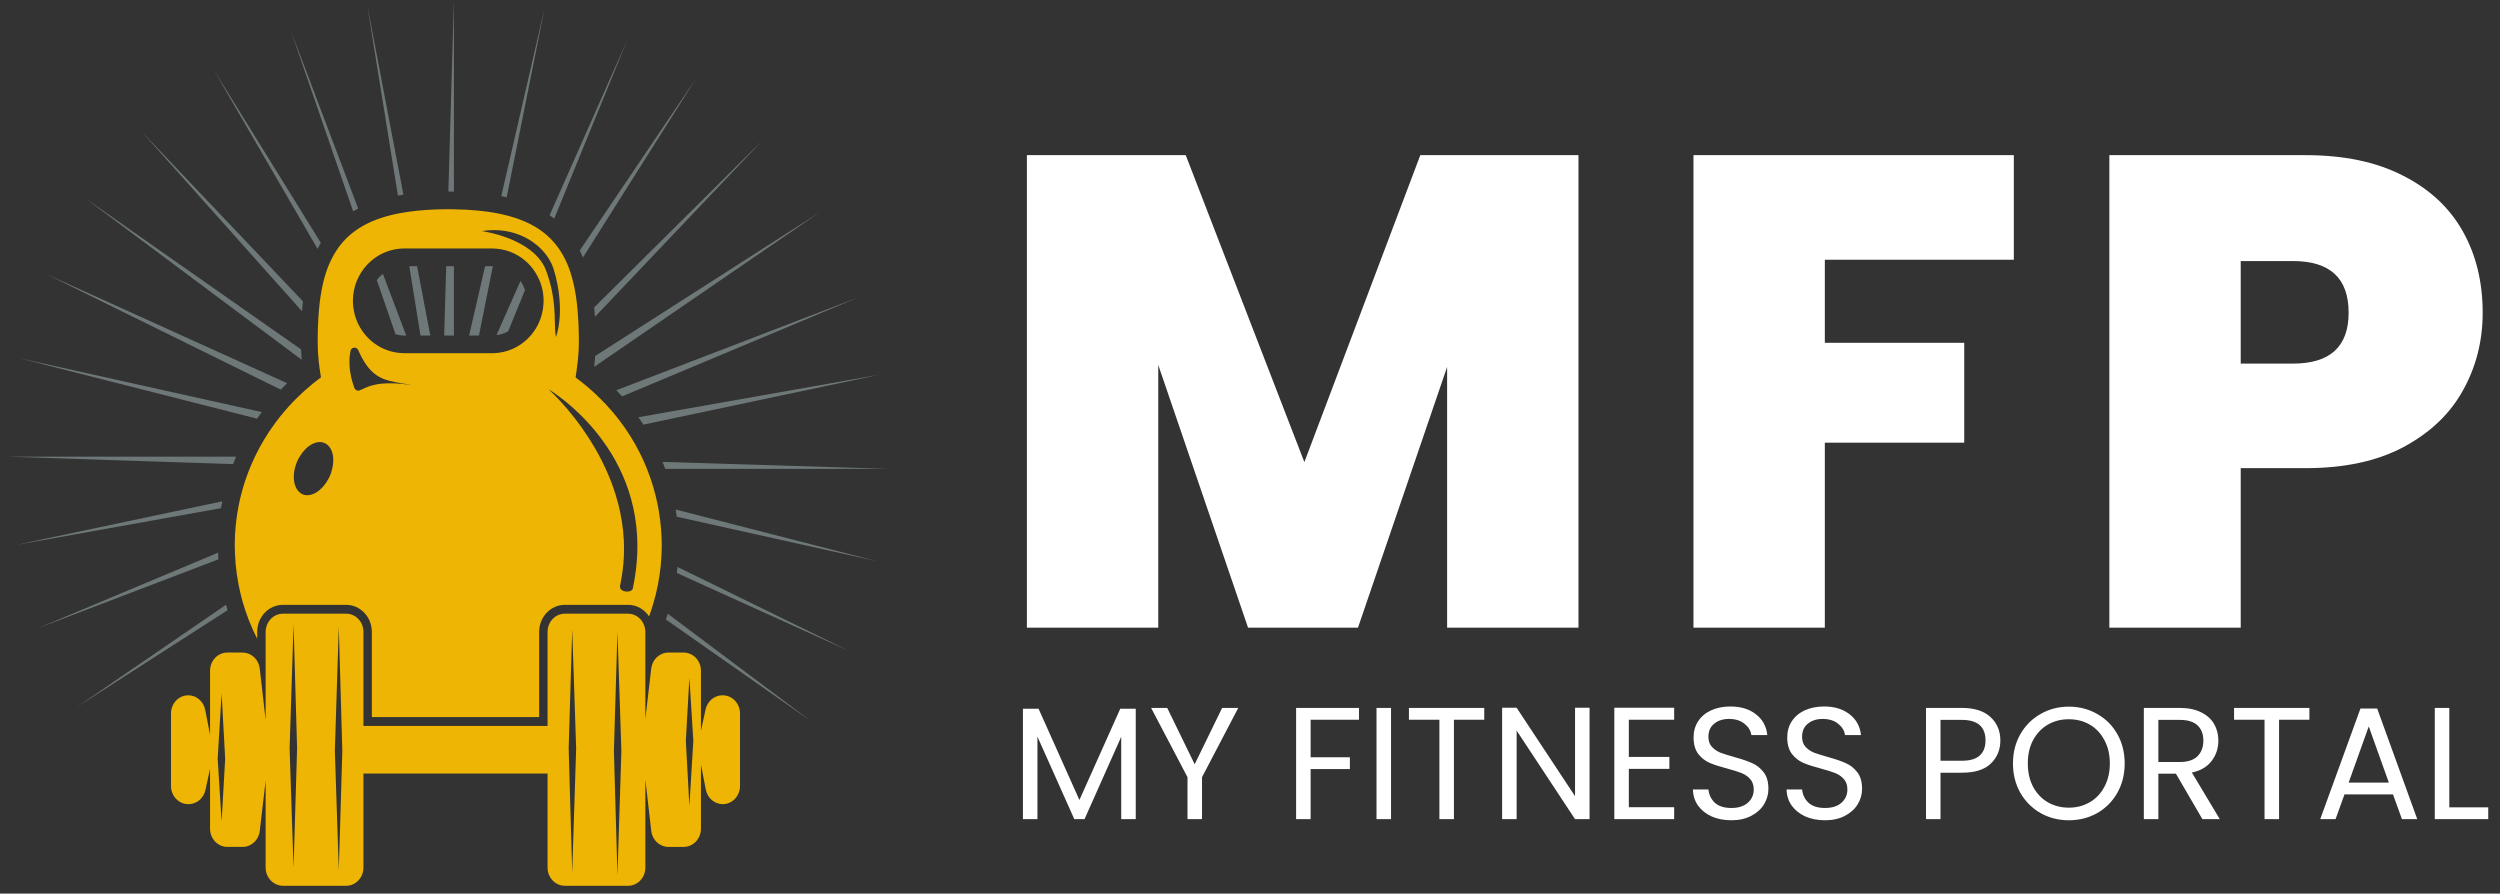
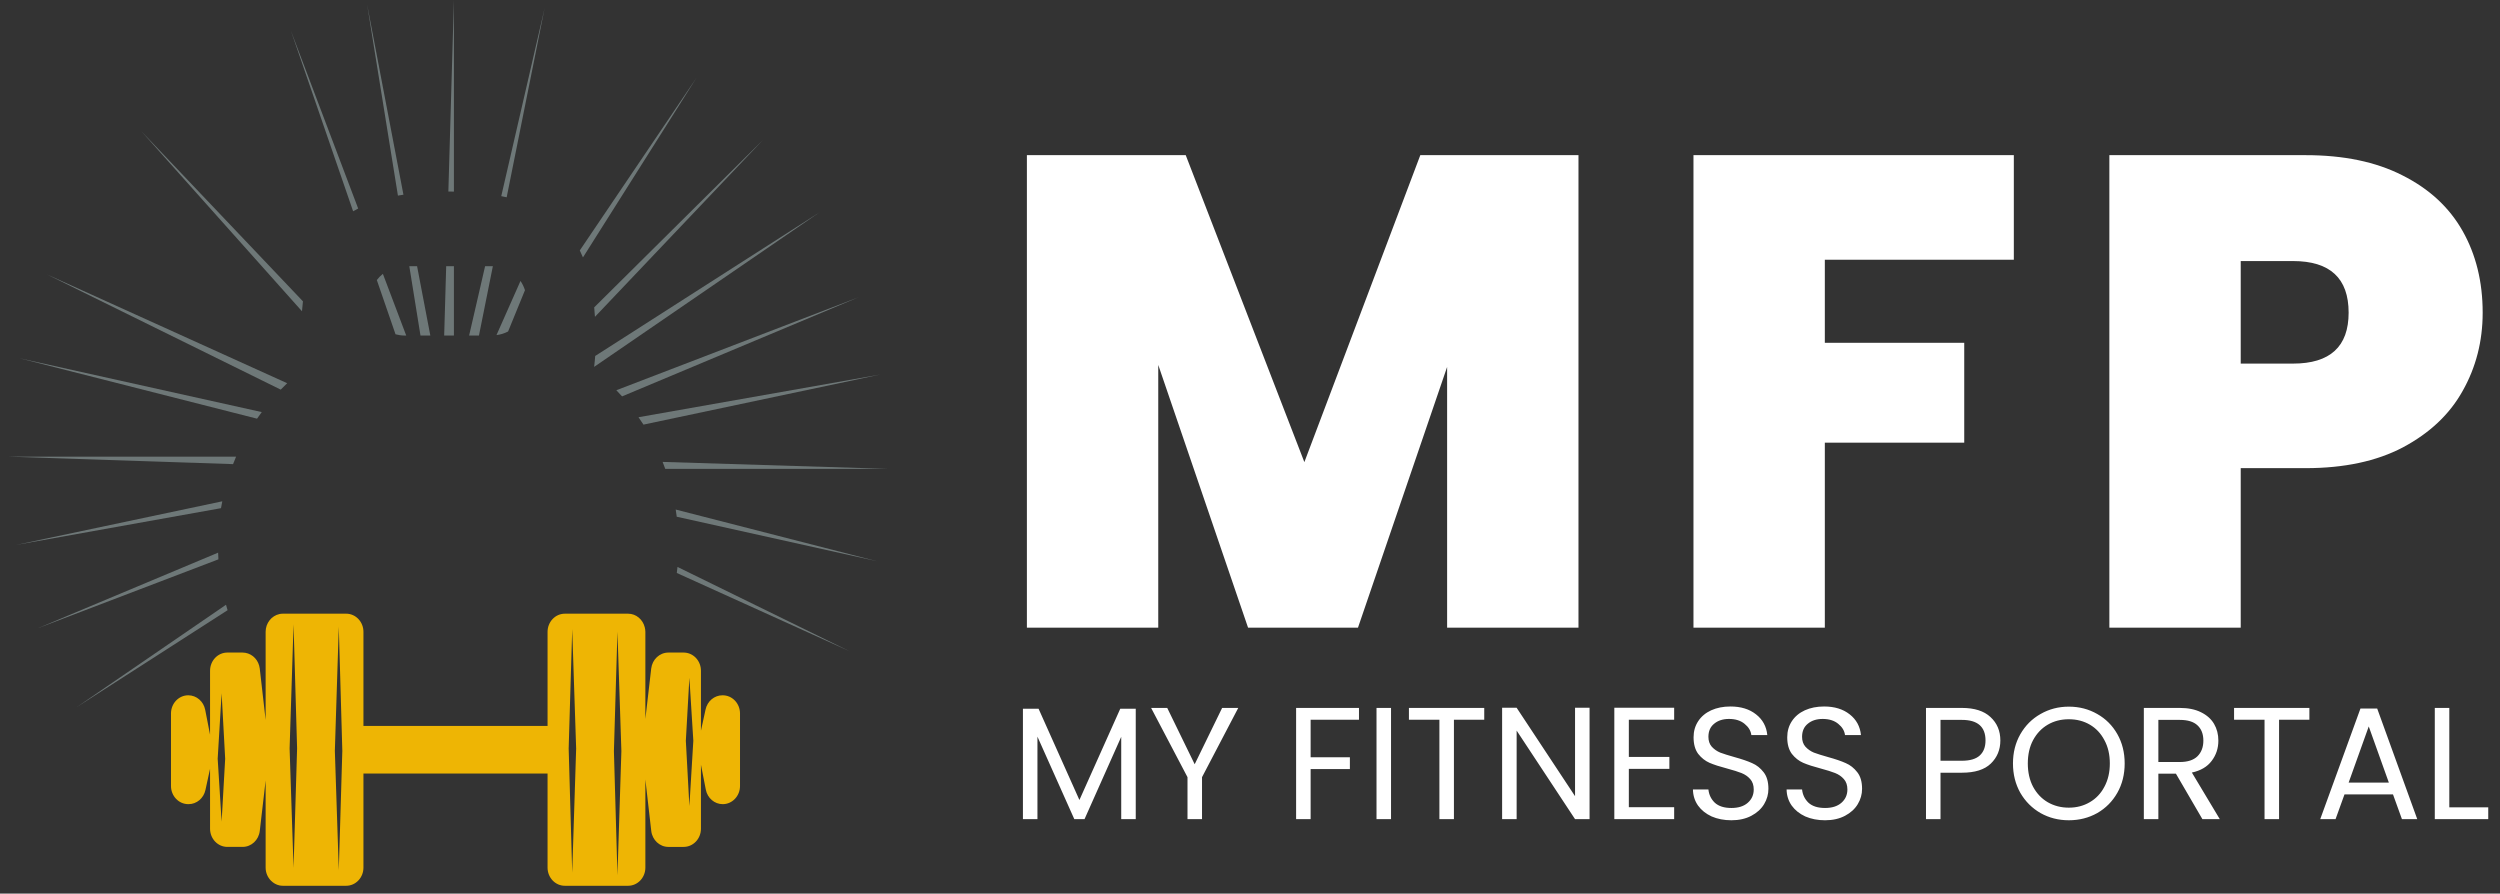
<svg xmlns="http://www.w3.org/2000/svg" width="235" height="84" viewBox="0 0 235 84" fill="none">
  <rect x="0" y="0" width="235" height="84" fill="#333333" stroke="none" />
  <path d="M148.377 14.585V59H136.029V34.493L127.65 59H117.318L108.876 34.304V59H96.528V14.585H111.459L122.61 43.439L133.509 14.585H148.377ZM189.3 14.585V24.413H171.534V32.225H184.638V41.612H171.534V59H159.186V14.585H189.3ZM233.371 29.39C233.371 32.078 232.741 34.535 231.481 36.761C230.263 38.945 228.394 40.709 225.874 42.053C223.396 43.355 220.351 44.006 216.739 44.006H210.628V59H198.28V14.585H216.739C220.309 14.585 223.333 15.215 225.811 16.475C228.331 17.735 230.221 19.478 231.481 21.704C232.741 23.93 233.371 26.492 233.371 29.39ZM215.542 34.178C219.028 34.178 220.771 32.582 220.771 29.39C220.771 26.156 219.028 24.539 215.542 24.539H210.628V34.178H215.542Z" fill="white" />
  <path d="M106.76 66.62V77H105.395V69.26L101.945 77H100.985L97.52 69.245V77H96.155V66.62H97.625L101.465 75.2L105.305 66.62H106.76ZM116.395 66.545L112.99 73.055V77H111.625V73.055L108.205 66.545H109.72L112.3 71.84L114.88 66.545H116.395ZM127.744 66.545V67.655H123.199V71.18H126.889V72.29H123.199V77H121.834V66.545H127.744ZM130.757 66.545V77H129.392V66.545H130.757ZM139.519 66.545V67.655H136.669V77H135.304V67.655H132.439V66.545H139.519ZM149.419 77H148.054L142.564 68.675V77H141.199V66.53H142.564L148.054 74.84V66.53H149.419V77ZM153.111 67.655V71.15H156.921V72.275H153.111V75.875H157.371V77H151.746V66.53H157.371V67.655H153.111ZM162.751 77.105C162.061 77.105 161.441 76.985 160.891 76.745C160.351 76.495 159.926 76.155 159.616 75.725C159.306 75.285 159.146 74.78 159.136 74.21H160.591C160.641 74.7 160.841 75.115 161.191 75.455C161.551 75.785 162.071 75.95 162.751 75.95C163.401 75.95 163.911 75.79 164.281 75.47C164.661 75.14 164.851 74.72 164.851 74.21C164.851 73.81 164.741 73.485 164.521 73.235C164.301 72.985 164.026 72.795 163.696 72.665C163.366 72.535 162.921 72.395 162.361 72.245C161.671 72.065 161.116 71.885 160.696 71.705C160.286 71.525 159.931 71.245 159.631 70.865C159.341 70.475 159.196 69.955 159.196 69.305C159.196 68.735 159.341 68.23 159.631 67.79C159.921 67.35 160.326 67.01 160.846 66.77C161.376 66.53 161.981 66.41 162.661 66.41C163.641 66.41 164.441 66.655 165.061 67.145C165.691 67.635 166.046 68.285 166.126 69.095H164.626C164.576 68.695 164.366 68.345 163.996 68.045C163.626 67.735 163.136 67.58 162.526 67.58C161.956 67.58 161.491 67.73 161.131 68.03C160.771 68.32 160.591 68.73 160.591 69.26C160.591 69.64 160.696 69.95 160.906 70.19C161.126 70.43 161.391 70.615 161.701 70.745C162.021 70.865 162.466 71.005 163.036 71.165C163.726 71.355 164.281 71.545 164.701 71.735C165.121 71.915 165.481 72.2 165.781 72.59C166.081 72.97 166.231 73.49 166.231 74.15C166.231 74.66 166.096 75.14 165.826 75.59C165.556 76.04 165.156 76.405 164.626 76.685C164.096 76.965 163.471 77.105 162.751 77.105ZM171.555 77.105C170.865 77.105 170.245 76.985 169.695 76.745C169.155 76.495 168.73 76.155 168.42 75.725C168.11 75.285 167.95 74.78 167.94 74.21H169.395C169.445 74.7 169.645 75.115 169.995 75.455C170.355 75.785 170.875 75.95 171.555 75.95C172.205 75.95 172.715 75.79 173.085 75.47C173.465 75.14 173.655 74.72 173.655 74.21C173.655 73.81 173.545 73.485 173.325 73.235C173.105 72.985 172.83 72.795 172.5 72.665C172.17 72.535 171.725 72.395 171.165 72.245C170.475 72.065 169.92 71.885 169.5 71.705C169.09 71.525 168.735 71.245 168.435 70.865C168.145 70.475 168 69.955 168 69.305C168 68.735 168.145 68.23 168.435 67.79C168.725 67.35 169.13 67.01 169.65 66.77C170.18 66.53 170.785 66.41 171.465 66.41C172.445 66.41 173.245 66.655 173.865 67.145C174.495 67.635 174.85 68.285 174.93 69.095H173.43C173.38 68.695 173.17 68.345 172.8 68.045C172.43 67.735 171.94 67.58 171.33 67.58C170.76 67.58 170.295 67.73 169.935 68.03C169.575 68.32 169.395 68.73 169.395 69.26C169.395 69.64 169.5 69.95 169.71 70.19C169.93 70.43 170.195 70.615 170.505 70.745C170.825 70.865 171.27 71.005 171.84 71.165C172.53 71.355 173.085 71.545 173.505 71.735C173.925 71.915 174.285 72.2 174.585 72.59C174.885 72.97 175.035 73.49 175.035 74.15C175.035 74.66 174.9 75.14 174.63 75.59C174.36 76.04 173.96 76.405 173.43 76.685C172.9 76.965 172.275 77.105 171.555 77.105ZM188.033 69.605C188.033 70.475 187.733 71.2 187.133 71.78C186.543 72.35 185.638 72.635 184.418 72.635H182.408V77H181.043V66.545H184.418C185.598 66.545 186.493 66.83 187.103 67.4C187.723 67.97 188.033 68.705 188.033 69.605ZM184.418 71.51C185.178 71.51 185.738 71.345 186.098 71.015C186.458 70.685 186.638 70.215 186.638 69.605C186.638 68.315 185.898 67.67 184.418 67.67H182.408V71.51H184.418ZM194.469 77.105C193.499 77.105 192.614 76.88 191.814 76.43C191.014 75.97 190.379 75.335 189.909 74.525C189.449 73.705 189.219 72.785 189.219 71.765C189.219 70.745 189.449 69.83 189.909 69.02C190.379 68.2 191.014 67.565 191.814 67.115C192.614 66.655 193.499 66.425 194.469 66.425C195.449 66.425 196.339 66.655 197.139 67.115C197.939 67.565 198.569 68.195 199.029 69.005C199.489 69.815 199.719 70.735 199.719 71.765C199.719 72.795 199.489 73.715 199.029 74.525C198.569 75.335 197.939 75.97 197.139 76.43C196.339 76.88 195.449 77.105 194.469 77.105ZM194.469 75.92C195.199 75.92 195.854 75.75 196.434 75.41C197.024 75.07 197.484 74.585 197.814 73.955C198.154 73.325 198.324 72.595 198.324 71.765C198.324 70.925 198.154 70.195 197.814 69.575C197.484 68.945 197.029 68.46 196.449 68.12C195.869 67.78 195.209 67.61 194.469 67.61C193.729 67.61 193.069 67.78 192.489 68.12C191.909 68.46 191.449 68.945 191.109 69.575C190.779 70.195 190.614 70.925 190.614 71.765C190.614 72.595 190.779 73.325 191.109 73.955C191.449 74.585 191.909 75.07 192.489 75.41C193.079 75.75 193.739 75.92 194.469 75.92ZM207.026 77L204.536 72.725H202.886V77H201.521V66.545H204.896C205.686 66.545 206.351 66.68 206.891 66.95C207.441 67.22 207.851 67.585 208.121 68.045C208.391 68.505 208.526 69.03 208.526 69.62C208.526 70.34 208.316 70.975 207.896 71.525C207.486 72.075 206.866 72.44 206.036 72.62L208.661 77H207.026ZM202.886 71.63H204.896C205.636 71.63 206.191 71.45 206.561 71.09C206.931 70.72 207.116 70.23 207.116 69.62C207.116 69 206.931 68.52 206.561 68.18C206.201 67.84 205.646 67.67 204.896 67.67H202.886V71.63ZM217.082 66.545V67.655H214.232V77H212.867V67.655H210.002V66.545H217.082ZM224.942 74.675H220.382L219.542 77H218.102L221.882 66.605H223.457L227.222 77H225.782L224.942 74.675ZM224.552 73.565L222.662 68.285L220.772 73.565H224.552ZM230.235 75.89H233.895V77H228.87V66.545H230.235V75.89Z" fill="white" />
-   <path d="M34.955 61.449V67.404H50.68V59.396C50.68 57.994 51.763 56.855 53.094 56.855H59.041C59.858 56.855 60.578 57.286 61.015 57.942C61.095 57.727 61.169 57.509 61.24 57.29C61.306 57.089 61.366 56.886 61.425 56.683C61.756 55.552 61.989 54.381 62.107 53.176C62.128 52.967 62.142 52.756 62.157 52.544C62.185 52.117 62.205 51.688 62.205 51.254C62.205 50.216 62.114 49.201 61.956 48.206C61.916 47.958 61.874 47.71 61.826 47.465C61.591 46.292 61.251 45.159 60.815 44.073C60.72 43.836 60.625 43.599 60.52 43.367C60.034 42.282 59.45 41.248 58.779 40.275C58.605 40.023 58.425 39.777 58.24 39.534C57.815 38.976 57.359 38.442 56.878 37.931C56.681 37.723 56.479 37.519 56.273 37.32C55.637 36.7 54.962 36.118 54.247 35.586C54.199 35.55 54.154 35.512 54.105 35.476C54.16 35.176 54.192 34.866 54.234 34.559C54.338 33.782 54.413 32.993 54.413 32.179C54.413 31.909 54.411 31.644 54.406 31.383C54.4 31.035 54.388 30.696 54.373 30.363C54.296 28.683 54.098 27.198 53.715 25.91C53.632 25.633 53.544 25.363 53.444 25.105C52.989 23.93 52.341 22.945 51.446 22.149C51.297 22.017 51.145 21.89 50.983 21.769C50.025 21.053 48.814 20.521 47.302 20.17C47.121 20.128 46.935 20.089 46.746 20.051C45.568 19.823 44.215 19.698 42.669 19.674C42.492 19.671 42.319 19.666 42.137 19.666C42.123 19.666 42.111 19.667 42.097 19.667C40.65 19.669 39.37 19.758 38.234 19.93C38.041 19.959 37.853 19.99 37.669 20.024C36.323 20.272 35.193 20.648 34.255 21.154C34.077 21.249 33.907 21.35 33.743 21.455C32.57 22.205 31.73 23.192 31.137 24.408C31.029 24.629 30.926 24.856 30.833 25.093C30.312 26.434 30.041 28.022 29.928 29.852C29.906 30.202 29.89 30.563 29.879 30.932C29.868 31.338 29.861 31.751 29.861 32.179C29.861 32.8 29.901 33.409 29.962 34.009C30.003 34.389 30.059 34.763 30.12 35.135C30.139 35.247 30.147 35.364 30.169 35.475C29.623 35.874 29.103 36.303 28.602 36.752C28.373 36.959 28.15 37.171 27.931 37.386C27.372 37.935 26.846 38.515 26.357 39.126C26.183 39.342 26.014 39.562 25.85 39.786C25.126 40.77 24.493 41.82 23.962 42.928C23.842 43.178 23.728 43.43 23.619 43.685C23.197 44.673 22.852 45.699 22.598 46.761C22.542 46.995 22.491 47.231 22.444 47.469C22.199 48.693 22.065 49.958 22.065 51.253C22.065 51.267 22.066 51.279 22.066 51.293C22.067 51.525 22.075 51.755 22.084 51.986C22.134 53.328 22.32 54.635 22.631 55.896C22.678 56.087 22.728 56.277 22.78 56.466C23.128 57.713 23.598 58.91 24.177 60.046V59.396C24.177 57.994 25.26 56.855 26.592 56.855H32.539C33.87 56.855 34.953 57.995 34.953 59.396V59.592V61.449H34.955ZM31.258 43.937C31.199 44.229 31.109 44.527 30.973 44.822C30.942 44.888 30.904 44.946 30.871 45.01C30.626 45.474 30.316 45.851 29.976 46.117C29.445 46.532 28.855 46.68 28.375 46.435C28.362 46.428 28.353 46.417 28.341 46.41C28.07 46.257 27.874 45.997 27.754 45.668C27.569 45.163 27.568 44.501 27.771 43.821C27.824 43.643 27.889 43.465 27.971 43.288C28.029 43.16 28.098 43.042 28.167 42.926C28.804 41.848 29.82 41.292 30.569 41.675C30.986 41.888 31.239 42.351 31.31 42.926C31.349 43.239 31.328 43.583 31.258 43.937ZM53.788 38.272C54.015 38.474 54.251 38.692 54.495 38.929C54.83 39.256 55.176 39.617 55.526 40.013C55.75 40.268 55.976 40.536 56.2 40.82C56.775 41.548 57.337 42.368 57.844 43.284C57.985 43.539 58.12 43.803 58.252 44.072C58.663 44.914 59.02 45.828 59.298 46.814C59.377 47.091 59.447 47.374 59.513 47.663C59.776 48.83 59.922 50.09 59.914 51.443C59.911 51.685 59.908 51.926 59.897 52.173C59.85 53.148 59.723 54.168 59.499 55.236C59.489 55.281 59.484 55.324 59.474 55.369C59.374 55.562 59.096 55.631 58.834 55.603C58.568 55.575 58.324 55.442 58.287 55.22C58.279 55.173 58.271 55.127 58.284 55.073C58.333 54.853 58.369 54.636 58.408 54.418C58.58 53.459 58.659 52.523 58.66 51.613C58.66 51.346 58.654 51.082 58.642 50.82C58.584 49.608 58.395 48.449 58.11 47.35C58.029 47.043 57.943 46.74 57.85 46.442C57.589 45.611 57.28 44.819 56.937 44.072C56.809 43.79 56.676 43.513 56.539 43.244C56.128 42.441 55.689 41.7 55.245 41.022C55.051 40.725 54.856 40.437 54.662 40.166C54.409 39.81 54.159 39.479 53.917 39.172C53.712 38.913 53.515 38.674 53.326 38.451C52.821 37.857 52.385 37.395 52.068 37.079C51.748 36.757 51.552 36.583 51.552 36.583C51.552 36.583 51.793 36.724 52.185 36.999C52.584 37.28 53.146 37.705 53.788 38.272ZM46.382 21.63C46.593 21.629 46.801 21.635 47.004 21.653C48.375 21.768 49.548 22.288 50.432 23.013C50.602 23.153 50.763 23.3 50.911 23.454C51.446 24.009 51.833 24.642 52.038 25.287C52.173 25.712 52.291 26.178 52.388 26.666C52.458 27.014 52.513 27.375 52.555 27.742C52.706 29.059 52.664 30.461 52.261 31.691C52.11 30.906 52.204 29.871 52.062 28.524C52.024 28.171 51.972 27.799 51.892 27.399C51.77 26.785 51.59 26.119 51.316 25.39C51.15 24.95 50.898 24.565 50.598 24.221C50.448 24.048 50.285 23.886 50.112 23.736C49.158 22.906 47.908 22.392 46.916 22.094C46.698 22.028 46.499 21.975 46.313 21.929C45.703 21.777 45.285 21.718 45.285 21.718C45.661 21.658 46.027 21.633 46.382 21.63ZM33.203 27.748C33.336 26.488 33.936 25.374 34.821 24.582C34.999 24.422 35.187 24.276 35.387 24.144C36.14 23.648 37.036 23.357 38.001 23.357H38.207H38.889H41.991H42.669H45.983H46.273C46.404 23.357 46.531 23.366 46.658 23.377C47.822 23.471 48.869 23.981 49.653 24.767C49.831 24.944 49.992 25.137 50.139 25.34C50.741 26.161 51.1 27.176 51.1 28.28C51.1 28.386 51.091 28.489 51.084 28.594C50.969 30.45 49.849 32.025 48.27 32.758C47.857 32.951 47.412 33.083 46.947 33.149C46.725 33.181 46.502 33.203 46.272 33.203H45.914H44.686H43.711H42.667H41.703H40.767H39.791H38.813H37.999C37.928 33.203 37.857 33.195 37.787 33.192C37.304 33.17 36.84 33.078 36.404 32.922C35.819 32.713 35.287 32.393 34.83 31.986C34.061 31.301 33.506 30.374 33.283 29.319C33.213 28.983 33.173 28.636 33.173 28.279C33.175 28.1 33.186 27.923 33.203 27.748ZM33.791 36.703C33.601 36.773 33.395 36.673 33.32 36.478C33.302 36.431 33.281 36.373 33.262 36.319C33.093 35.851 32.886 35.111 32.852 34.263C32.836 33.866 32.856 33.449 32.942 33.025C32.944 33.014 32.944 33.004 32.947 32.993C33.026 32.612 33.519 32.562 33.674 32.916C34.66 35.15 35.69 35.633 37.109 35.915C37.505 35.995 37.931 36.059 38.396 36.14C38.534 36.164 38.675 36.19 38.819 36.218C38.675 36.196 38.543 36.178 38.407 36.16C37.955 36.099 37.544 36.059 37.18 36.04C36.65 36.014 36.206 36.029 35.833 36.069C35.348 36.121 34.981 36.216 34.687 36.319C34.291 36.459 34.029 36.613 33.803 36.698C33.799 36.7 33.794 36.702 33.791 36.703Z" fill="#EEB504" />
  <path d="M69.561 73.882V67.069C69.561 66.124 68.834 65.358 67.937 65.358H67.906C67.149 65.358 66.493 65.91 66.324 66.688L65.889 68.686V63.051C65.889 62.106 65.162 61.341 64.265 61.341H62.827C62.006 61.341 61.314 61.986 61.214 62.843L60.665 67.583V62.286V59.396C60.665 59.246 60.641 59.102 60.607 58.964C60.425 58.231 59.796 57.687 59.042 57.687H53.095C52.198 57.687 51.471 58.452 51.471 59.396V68.236H34.164V63.23V61.524V59.395C34.164 58.451 33.437 57.686 32.54 57.686H26.593C26.48 57.686 26.372 57.698 26.266 57.721C25.526 57.88 24.969 58.57 24.969 59.396V61.458V64.243V67.677L24.506 63.625L24.417 62.845C24.33 62.082 23.773 61.489 23.073 61.366C22.986 61.35 22.896 61.34 22.805 61.34H21.37C20.472 61.34 19.745 62.106 19.745 63.05V69.066L19.289 66.724C19.134 65.929 18.469 65.357 17.697 65.357C16.8 65.357 16.073 66.124 16.073 67.068V73.881C16.073 74.825 16.8 75.59 17.697 75.59H17.727C18.485 75.59 19.142 75.04 19.311 74.262L19.745 72.264V77.899C19.745 78.843 20.472 79.608 21.37 79.608H22.807C23.628 79.608 24.32 78.965 24.419 78.106L24.969 73.367V81.553C24.969 82.039 25.163 82.474 25.472 82.785C25.476 82.79 25.48 82.792 25.484 82.795C25.698 83.008 25.966 83.163 26.266 83.229C26.372 83.251 26.481 83.263 26.593 83.263H32.54C33.437 83.263 34.164 82.498 34.164 81.553V72.709H51.47V74.459V75.18V81.553C51.47 82.498 52.197 83.263 53.094 83.263H59.041C59.938 83.263 60.665 82.498 60.665 81.553V73.271L61.217 78.103C61.316 78.963 62.008 79.609 62.83 79.609H64.265C65.162 79.609 65.889 78.844 65.889 77.9V71.883L66.346 74.225C66.501 75.021 67.165 75.591 67.937 75.591C68.834 75.591 69.561 74.826 69.561 73.882ZM20.832 77.235L20.462 71.32L20.832 65.171L21.166 71.32L20.832 77.235ZM27.721 77.286L27.706 77.787L27.594 81.578L27.485 78.285L27.471 77.894L27.223 70.35L27.335 66.818L27.406 64.623L27.594 58.679L27.774 65.002L27.839 67.27L27.927 70.35L27.721 77.286ZM31.846 81.81L31.476 70.582L31.5 69.841L31.52 69.188L31.558 67.986L31.561 67.891L31.846 58.913L32.066 66.654L32.101 67.878L32.114 68.311L32.167 70.201L32.178 70.583L31.846 81.81ZM53.788 82.037L53.455 70.368L53.482 69.43L53.541 67.453L53.788 59.14L54.05 67.098L54.114 69.031L54.158 70.367L53.788 82.037ZM58.041 82.271L57.708 70.602L57.846 65.923L57.921 63.407L58.041 59.374L58.163 63.105L58.243 65.505L58.41 70.602L58.041 82.271ZM64.802 75.778L64.469 69.63L64.802 63.714L65.173 69.63L64.802 75.778Z" fill="#EEB504" />
  <path d="M24.162 39.356C24.305 39.146 24.453 38.94 24.605 38.736L1.803 33.669L24.162 39.356Z" fill="#6E7878" />
  <path d="M22.191 42.928H0.8L21.908 43.628C21.998 43.393 22.092 43.159 22.191 42.928Z" fill="#6E7878" />
  <path d="M47.627 18.545L51.193 0.77L47.118 18.438C47.289 18.472 47.462 18.507 47.627 18.545Z" fill="#6E7878" />
  <path d="M26.389 36.626C26.586 36.422 26.788 36.221 26.994 36.023L4.38 25.779L26.389 36.626Z" fill="#6E7878" />
  <path d="M55.848 34.487L77.048 19.951L55.95 33.46C55.926 33.799 55.888 34.143 55.848 34.487Z" fill="#6E7878" />
-   <path d="M52.098 20.548L58.959 3.768L51.664 20.232C51.813 20.334 51.96 20.439 52.098 20.548Z" fill="#6E7878" />
  <path d="M20.895 47.122L1.502 51.224L20.773 47.769C20.808 47.552 20.853 47.337 20.895 47.122Z" fill="#6E7878" />
  <path d="M55.925 29.782L71.731 13.144L55.855 28.892C55.882 29.185 55.907 29.481 55.925 29.782Z" fill="#6E7878" />
  <path d="M21.245 56.847L7.2 66.477L21.392 57.359C21.34 57.189 21.292 57.019 21.245 56.847Z" fill="#6E7878" />
  <path d="M42.668 25.02H41.942L41.753 31.539H42.668V25.02Z" fill="#6E7878" />
  <path d="M20.503 51.949L3.531 59.065L20.532 52.578C20.518 52.37 20.51 52.16 20.503 51.949Z" fill="#6E7878" />
  <path d="M54.798 24.196L65.468 7.315L54.501 23.541C54.607 23.753 54.706 23.971 54.798 24.196Z" fill="#6E7878" />
  <path d="M63.619 53.86L79.87 61.222L63.684 53.292C63.666 53.483 63.642 53.671 63.619 53.86Z" fill="#6E7878" />
-   <path d="M62.591 58.236L76.23 67.786L62.777 57.696C62.718 57.878 62.654 58.057 62.591 58.236Z" fill="#6E7878" />
  <path d="M58.477 37.26L80.718 27.936L57.936 36.682C58.118 36.872 58.303 37.063 58.477 37.26Z" fill="#6E7878" />
-   <path d="M29.847 23.391C29.946 23.199 30.049 23.011 30.16 22.83L20.025 6.452L29.847 23.391Z" fill="#6E7878" />
  <path d="M38 31.54H38.185L35.991 25.741C35.777 25.912 35.586 26.106 35.421 26.324L37.178 31.421C37.442 31.491 37.714 31.54 38 31.54Z" fill="#6E7878" />
  <path d="M33.193 19.86C33.346 19.771 33.506 19.686 33.669 19.603L27.339 2.874L33.193 19.86Z" fill="#6E7878" />
  <path d="M40.45 31.539L39.205 25.02H38.474L39.525 31.539H40.45Z" fill="#6E7878" />
  <path d="M60.019 39.219C60.179 39.448 60.334 39.679 60.485 39.914L82.747 35.204L60.019 39.219Z" fill="#6E7878" />
  <path d="M37.405 18.387C37.574 18.355 37.75 18.33 37.923 18.302L34.515 0.453L37.405 18.387Z" fill="#6E7878" />
  <path d="M46.328 25.026C46.309 25.026 46.292 25.021 46.274 25.021H45.6L44.097 31.54H45.022L46.328 25.026Z" fill="#6E7878" />
  <path d="M62.533 44.072H83.45L62.285 43.42C62.371 43.637 62.455 43.853 62.533 44.072Z" fill="#6E7878" />
  <path d="M49.347 27.279C49.246 26.967 49.109 26.674 48.926 26.411L46.67 31.498C47.06 31.45 47.426 31.335 47.76 31.16L49.347 27.279Z" fill="#6E7878" />
  <path d="M28.387 29.259C28.412 28.943 28.441 28.629 28.476 28.325L13.286 12.335L28.387 29.259Z" fill="#6E7878" />
-   <path d="M28.359 33.821C28.332 33.494 28.314 33.17 28.303 32.846L8.02 18.641L28.359 33.821Z" fill="#6E7878" />
  <path d="M42.668 0L42.146 18.003C42.325 18.003 42.494 18.008 42.668 18.01V0Z" fill="#6E7878" />
  <path d="M63.613 48.573L82.447 52.758L63.517 47.897C63.553 48.121 63.584 48.348 63.613 48.573Z" fill="#6E7878" />
</svg>